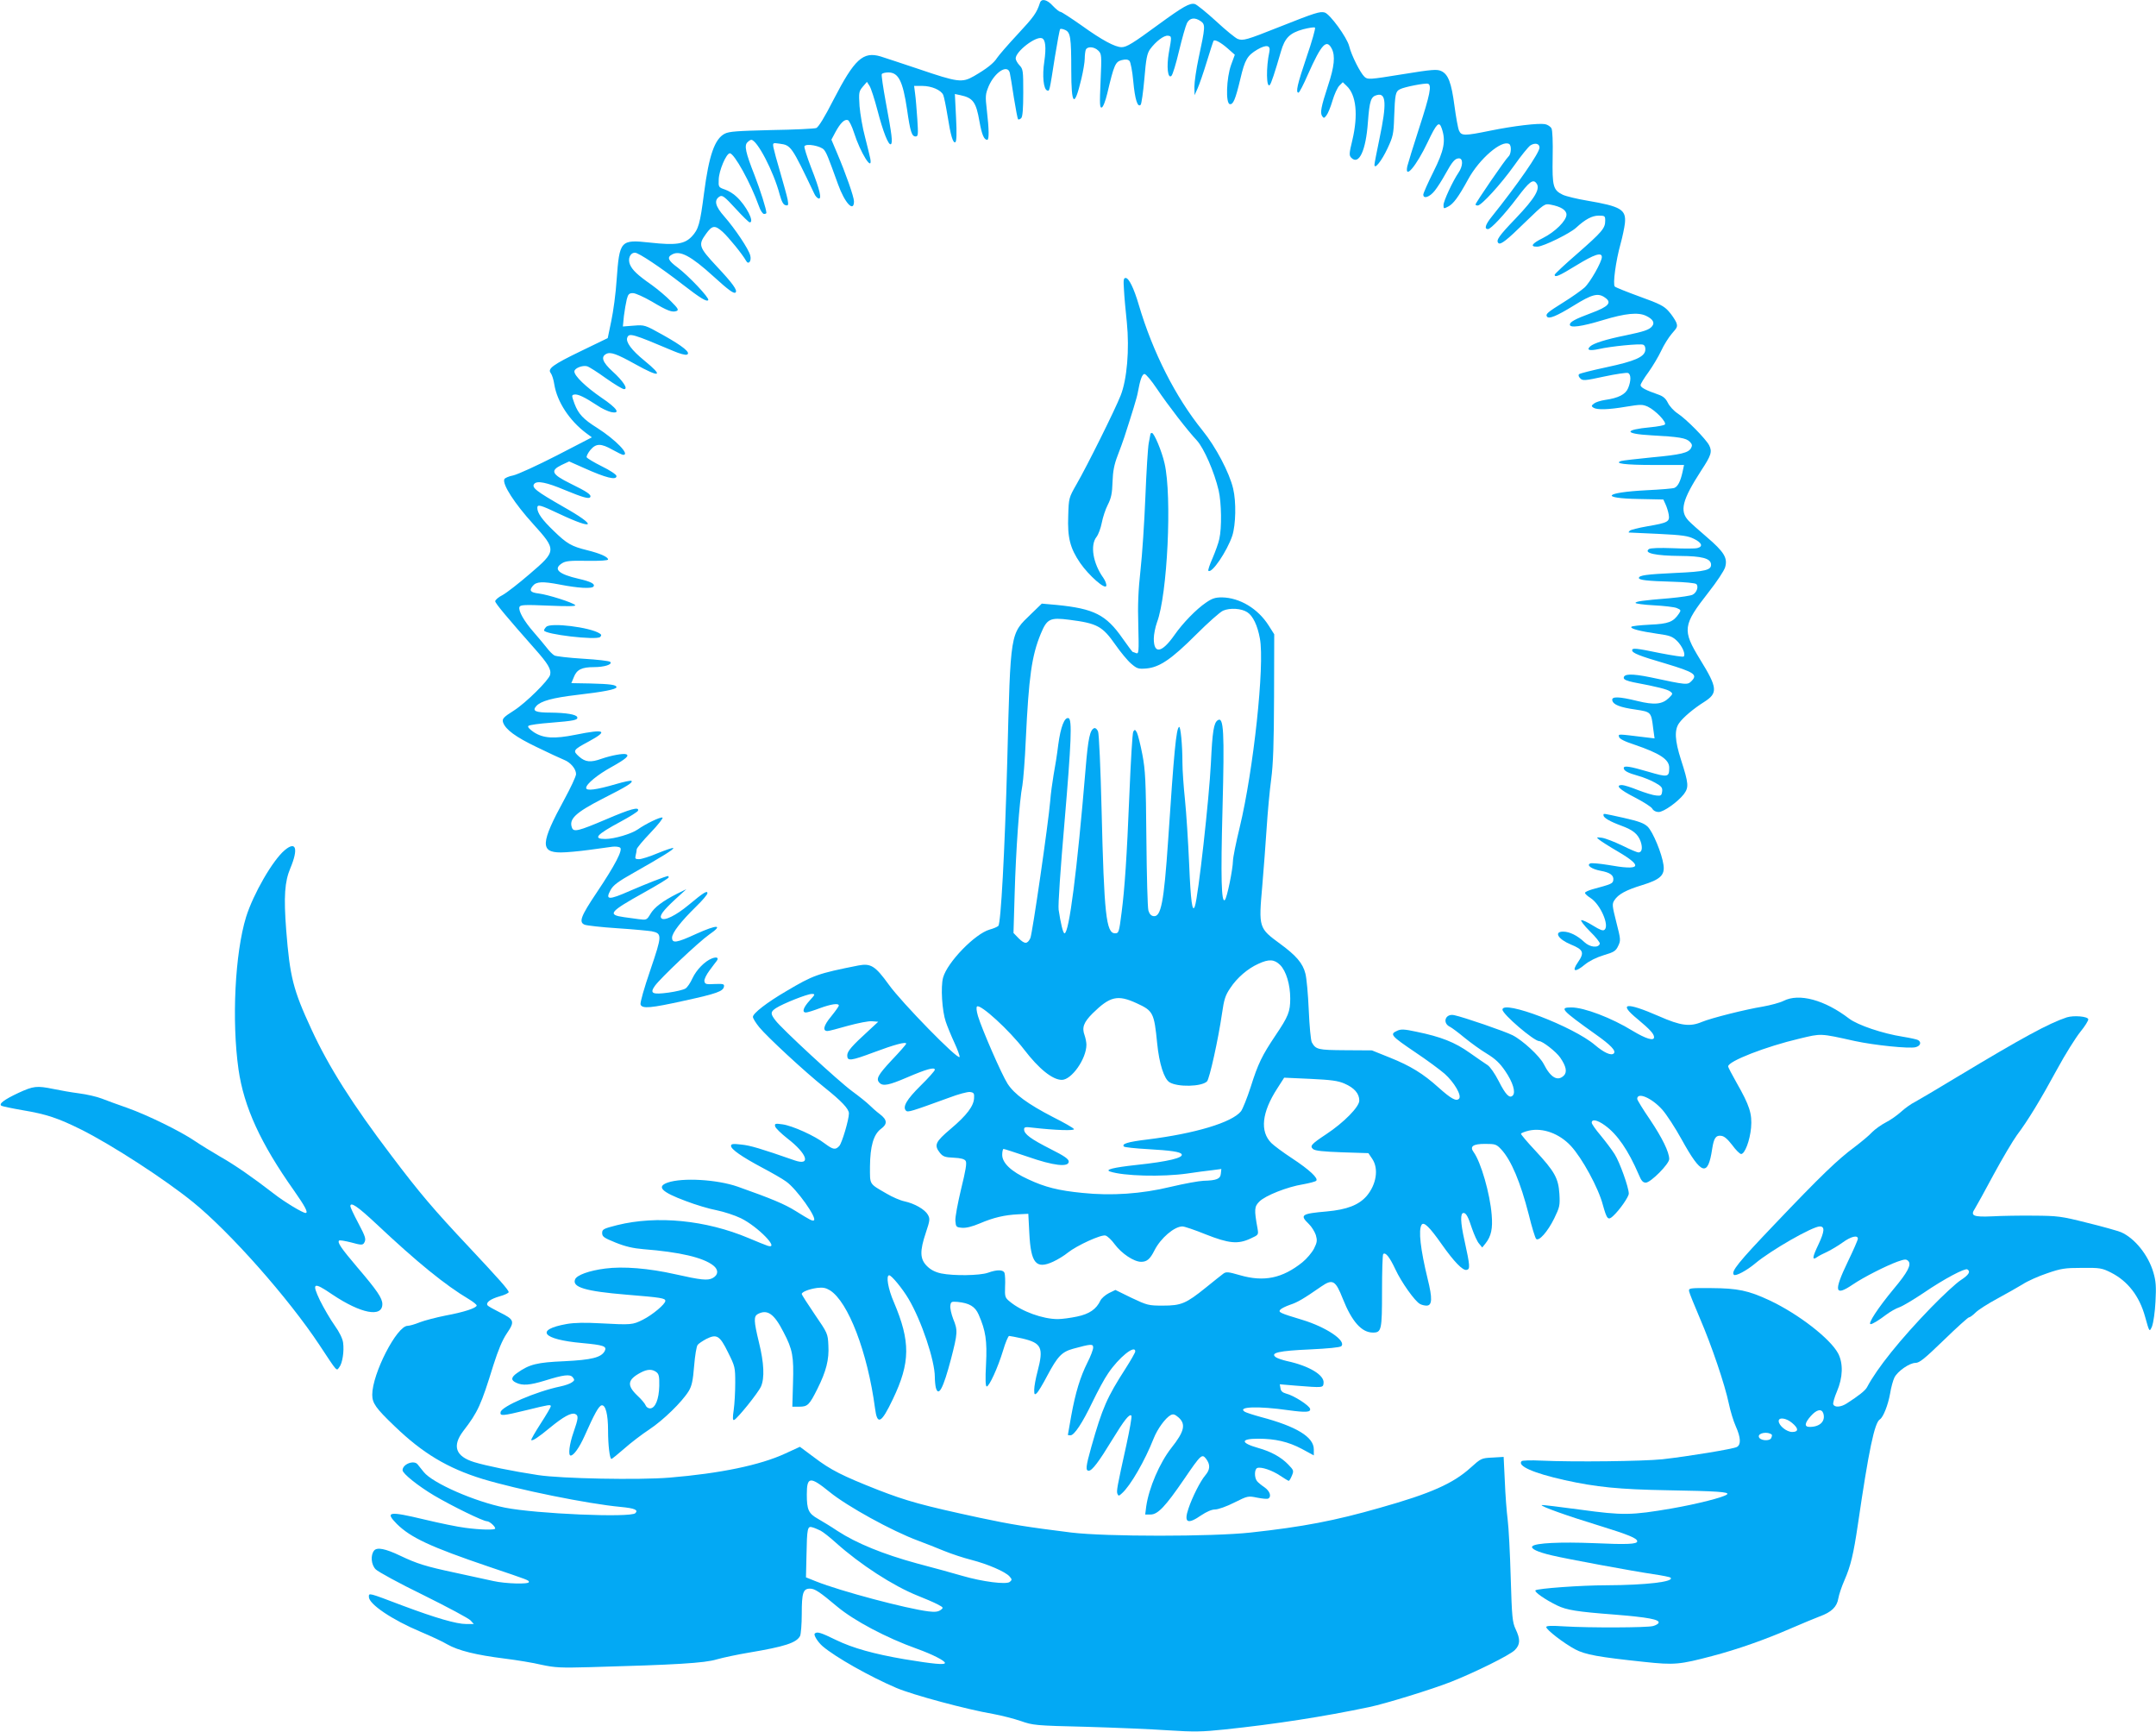
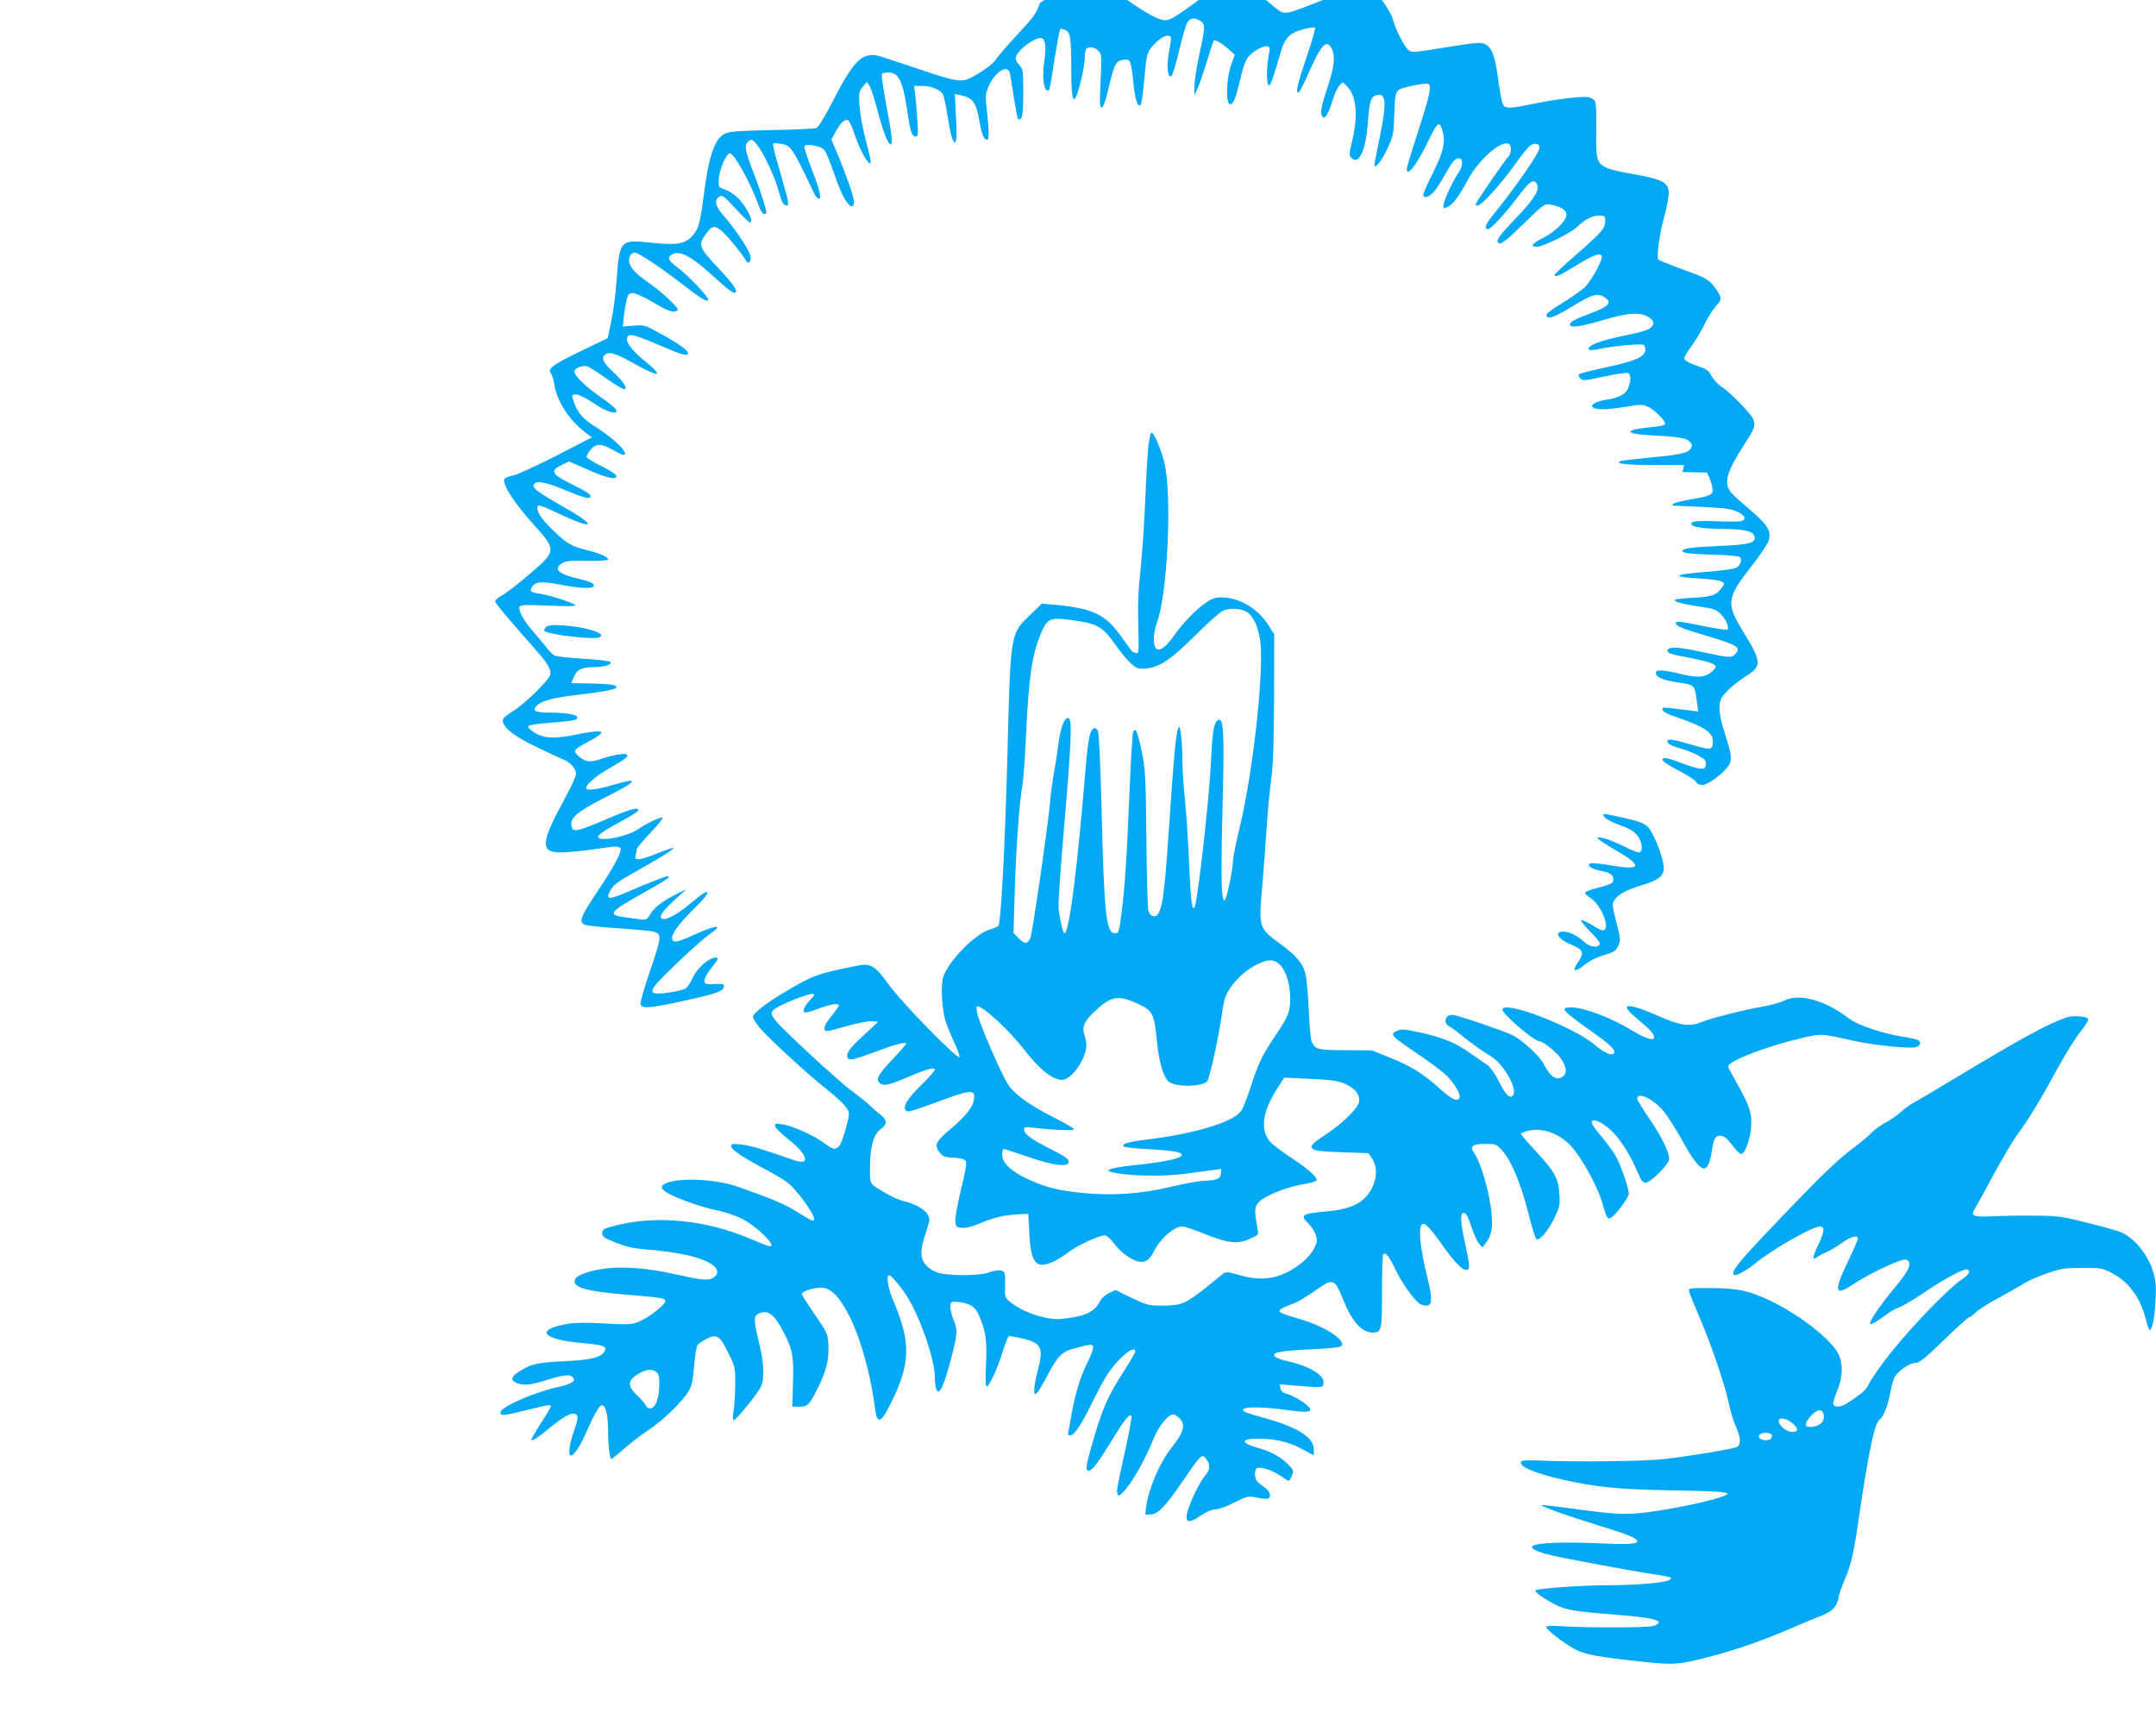
<svg xmlns="http://www.w3.org/2000/svg" version="1.0" width="1280pt" height="1028pt" viewBox="0 0 1280 1028" preserveAspectRatio="xMidYMid meet">
  <g transform="translate(0,1028) scale(0.1,-0.1)" fill="#03a9f4" stroke="none">
-     <path d="M6174 10263 c-19 -59 -36 -83 -131 -185 -58 -62 -113 -126 -123 -141 -20 -32 -62 -65 -138 -109 -70 -40 -95 -37 -327 42 -99 33 -201 67 -227 75 -104 31 -155 -16 -279 -256 -54 -106 -90 -164 -103 -169 -12 -4 -131 -10 -266 -12 -202 -5 -252 -8 -278 -22 -59 -31 -93 -128 -122 -351 -24 -186 -33 -216 -73 -259 -43 -45 -94 -53 -248 -36 -176 19 -181 13 -198 -220 -5 -80 -20 -190 -32 -246 l-21 -101 -157 -76 c-170 -82 -202 -106 -181 -132 7 -9 17 -39 21 -68 17 -102 89 -213 189 -288 l34 -25 -209 -108 c-115 -59 -231 -112 -258 -118 -27 -5 -51 -16 -53 -23 -12 -31 62 -145 171 -265 140 -155 140 -160 -19 -296 -65 -56 -138 -113 -162 -126 -24 -12 -44 -29 -44 -37 0 -12 73 -99 234 -281 79 -89 100 -123 92 -156 -9 -33 -145 -167 -214 -211 -65 -41 -72 -50 -65 -72 15 -42 75 -86 198 -145 72 -35 145 -69 163 -76 39 -15 72 -54 72 -85 0 -13 -32 -81 -70 -151 -141 -258 -144 -314 -20 -314 33 0 108 7 167 15 59 8 122 17 139 19 17 2 37 0 45 -5 19 -12 -29 -104 -139 -268 -94 -140 -107 -175 -71 -190 13 -5 101 -15 194 -21 94 -6 185 -15 204 -18 63 -13 62 -24 -8 -230 -37 -108 -62 -195 -58 -205 10 -26 61 -21 260 23 193 42 230 56 235 83 3 16 -3 18 -55 16 -51 -3 -58 -1 -61 17 -2 11 12 39 30 63 18 24 37 50 43 57 14 19 1 26 -28 15 -42 -16 -92 -67 -116 -118 -12 -27 -31 -55 -42 -61 -11 -7 -56 -18 -100 -24 -96 -13 -113 -5 -81 40 34 47 258 259 323 305 86 59 49 61 -79 3 -115 -53 -142 -57 -142 -22 0 29 52 96 144 186 36 35 66 70 66 78 0 18 -22 5 -112 -70 -76 -63 -144 -96 -161 -79 -14 14 8 44 80 111 l68 62 -55 -27 c-85 -43 -136 -81 -159 -121 -21 -35 -23 -36 -69 -30 -26 4 -65 9 -88 12 -100 14 -85 32 116 144 83 46 150 87 150 92 0 4 -2 8 -3 8 -13 0 -130 -46 -227 -88 -127 -56 -148 -55 -115 5 16 29 44 50 140 104 166 94 239 139 232 145 -3 3 -44 -11 -91 -30 -47 -20 -98 -36 -112 -36 -22 0 -25 3 -20 23 3 12 6 28 6 35 0 8 37 52 82 99 46 48 77 88 71 90 -13 5 -101 -38 -146 -70 -39 -27 -140 -57 -193 -57 -76 0 -54 25 91 103 54 29 100 58 103 65 8 25 -44 11 -193 -53 -160 -68 -189 -75 -199 -49 -20 52 20 90 182 173 146 74 181 96 171 106 -4 3 -44 -5 -91 -19 -120 -35 -178 -42 -178 -23 0 23 68 79 152 125 84 47 107 67 85 75 -17 6 -88 -7 -146 -27 -64 -23 -96 -20 -133 13 -39 35 -37 39 58 90 118 64 96 75 -77 40 -129 -26 -193 -22 -250 15 -26 18 -38 31 -32 37 6 6 66 14 133 19 137 11 163 16 157 33 -5 16 -65 26 -157 27 -92 0 -112 10 -86 39 27 30 97 49 241 66 156 18 235 33 235 46 0 14 -36 19 -156 22 l-112 2 15 36 c17 44 47 59 118 59 63 0 113 16 98 31 -6 6 -78 14 -162 19 -83 5 -159 14 -169 19 -11 6 -31 26 -46 46 -15 19 -50 61 -77 92 -58 66 -93 128 -85 150 5 13 30 14 174 8 116 -5 164 -4 157 3 -15 16 -161 62 -216 69 -50 6 -59 17 -36 45 21 26 57 28 161 8 107 -21 191 -26 200 -11 10 15 -17 29 -87 45 -122 28 -154 58 -101 92 21 14 48 17 150 15 78 -1 124 2 124 8 0 15 -47 36 -124 55 -93 23 -120 38 -199 115 -68 65 -97 106 -97 136 0 23 16 19 130 -35 214 -101 230 -74 24 42 -160 92 -190 114 -172 136 17 20 73 9 182 -37 107 -44 143 -54 150 -42 9 14 -18 32 -118 81 -111 55 -121 76 -52 110 l45 21 88 -39 c131 -59 193 -74 193 -48 0 9 -38 34 -87 58 -48 24 -88 48 -90 54 -2 6 8 26 22 43 34 40 63 40 132 1 29 -16 57 -30 63 -30 42 0 -44 89 -153 159 -85 53 -113 84 -136 144 -18 50 -18 52 -1 55 21 4 62 -16 135 -64 27 -19 65 -36 83 -40 59 -12 37 22 -58 86 -93 64 -160 129 -160 155 0 19 47 38 75 31 12 -3 62 -35 112 -71 51 -36 99 -65 108 -65 26 0 -5 48 -69 106 -59 54 -70 86 -37 103 25 14 63 0 171 -60 151 -84 173 -75 55 21 -76 62 -111 110 -101 136 11 29 31 23 275 -80 35 -15 70 -25 79 -21 26 10 -23 50 -141 116 -109 61 -110 61 -175 56 l-64 -5 6 62 c4 33 12 78 17 99 8 31 14 37 37 37 15 0 65 -23 112 -50 92 -55 121 -66 147 -56 14 6 8 16 -33 57 -27 28 -78 71 -114 97 -86 60 -116 89 -130 122 -14 34 1 70 30 70 21 0 152 -87 282 -188 106 -82 145 -106 153 -93 7 13 -116 143 -182 193 -57 42 -65 61 -32 78 46 25 111 -9 244 -130 90 -82 123 -106 132 -96 13 12 -17 54 -112 155 -106 114 -111 127 -64 192 37 52 53 54 99 13 36 -33 117 -132 140 -173 14 -25 33 0 24 33 -9 37 -90 158 -153 230 -55 62 -64 98 -28 120 15 9 29 -1 93 -71 42 -46 80 -83 85 -83 30 0 -20 99 -79 153 -16 16 -47 35 -68 42 -38 13 -39 15 -37 59 1 53 45 156 66 156 26 0 123 -175 172 -312 9 -27 23 -48 31 -48 8 0 14 3 14 6 0 22 -36 135 -70 223 -54 137 -62 177 -43 196 8 8 18 15 23 15 35 0 133 -188 169 -325 12 -43 22 -61 35 -63 16 -4 18 0 12 34 -4 21 -24 92 -43 158 -20 67 -38 134 -41 150 -5 29 -4 29 37 23 67 -9 70 -13 205 -296 6 -14 17 -26 25 -29 22 -7 9 50 -43 182 -25 65 -43 122 -40 128 11 18 96 2 116 -21 16 -21 23 -38 83 -204 40 -112 95 -171 95 -102 0 26 -49 166 -101 288 l-33 78 24 45 c30 55 54 78 74 71 7 -3 24 -36 36 -74 38 -120 112 -238 97 -155 -3 15 -17 72 -31 127 -15 55 -29 138 -33 185 -5 81 -4 87 19 115 l25 29 16 -25 c8 -13 29 -77 46 -142 34 -131 66 -211 80 -203 12 8 6 56 -30 249 -16 87 -27 162 -24 167 4 6 21 10 39 10 60 0 86 -51 111 -219 19 -133 28 -161 51 -161 15 0 16 11 10 103 -4 56 -9 123 -13 150 l-6 47 48 0 c56 0 113 -25 125 -54 5 -12 16 -66 25 -121 19 -121 33 -167 47 -159 7 5 9 52 4 146 l-7 140 33 -7 c75 -16 93 -41 113 -156 14 -78 27 -109 46 -109 12 0 11 62 -2 174 -10 87 -9 96 11 145 37 84 112 131 125 79 3 -13 14 -78 24 -146 11 -68 22 -126 25 -130 4 -3 12 0 19 7 8 8 12 54 12 151 0 130 -1 140 -22 162 -13 14 -23 32 -23 41 0 42 120 134 156 120 21 -8 26 -54 14 -138 -13 -84 -5 -165 17 -172 14 -5 13 -11 46 200 14 87 28 161 31 164 3 4 17 1 30 -5 31 -14 36 -44 36 -238 0 -212 18 -228 60 -52 11 46 20 100 20 120 0 20 3 43 6 52 9 22 50 20 75 -5 19 -19 20 -27 13 -181 -6 -136 -5 -160 7 -156 8 2 22 38 33 84 40 170 48 187 85 197 24 6 37 5 47 -5 6 -7 17 -61 22 -119 10 -110 26 -159 44 -141 5 5 15 75 22 154 10 121 16 150 34 176 34 46 82 83 106 80 23 -3 23 -3 5 -103 -14 -81 -6 -153 15 -136 8 6 28 73 46 149 18 75 39 149 47 165 16 31 46 36 82 11 28 -20 27 -33 -13 -219 -14 -66 -25 -142 -25 -170 l1 -50 18 40 c10 22 35 94 55 160 20 65 38 121 40 123 8 9 43 -10 83 -45 l43 -38 -22 -60 c-28 -78 -33 -228 -8 -233 20 -4 33 25 63 150 27 115 41 138 101 174 54 31 80 26 71 -14 -20 -92 -18 -219 3 -196 8 9 29 71 66 199 23 80 52 109 131 131 35 9 67 14 71 10 4 -4 -18 -82 -50 -175 -55 -162 -66 -211 -48 -211 5 0 30 48 56 108 81 182 111 213 142 152 21 -42 15 -105 -22 -216 -42 -129 -49 -164 -35 -184 9 -13 12 -12 25 5 9 11 25 50 36 88 11 37 29 77 41 89 l20 20 23 -22 c57 -53 69 -172 34 -321 -20 -82 -20 -92 -6 -106 45 -45 86 43 98 210 10 132 18 154 55 163 54 14 57 -53 14 -258 -16 -77 -30 -148 -30 -156 0 -31 43 23 78 98 32 69 36 84 39 185 5 136 8 152 34 165 25 14 150 38 167 33 23 -8 12 -64 -52 -261 -35 -108 -67 -212 -71 -229 -17 -83 54 2 121 143 53 112 68 127 83 83 26 -74 15 -131 -49 -259 -33 -66 -60 -127 -60 -135 0 -28 38 -15 68 23 16 20 44 64 62 97 42 76 58 95 82 95 25 0 24 -46 -3 -85 -34 -50 -89 -168 -89 -192 0 -23 1 -23 28 -9 31 16 61 57 118 161 66 122 200 237 244 210 15 -9 12 -61 -5 -75 -16 -13 -195 -274 -195 -284 0 -3 6 -6 13 -6 22 0 138 127 217 238 40 57 83 110 96 119 27 17 54 11 54 -13 0 -31 -131 -220 -285 -412 -37 -46 -44 -72 -21 -72 17 0 97 85 174 187 70 93 93 111 112 87 28 -32 -5 -88 -120 -209 -102 -106 -120 -132 -104 -148 13 -12 50 17 161 126 112 108 113 109 150 102 59 -11 93 -32 93 -59 0 -36 -68 -103 -140 -139 -67 -33 -79 -53 -31 -51 36 2 191 78 228 112 54 50 95 72 134 72 37 0 39 -2 39 -30 0 -45 -18 -66 -165 -195 -74 -64 -135 -121 -135 -126 0 -18 25 -8 129 56 106 65 151 80 151 49 0 -28 -69 -150 -103 -181 -18 -16 -74 -56 -124 -87 -96 -60 -108 -70 -99 -85 11 -17 58 3 159 65 108 67 144 77 185 48 44 -30 23 -54 -83 -93 -94 -35 -125 -52 -125 -68 0 -21 68 -12 197 27 132 40 209 48 256 25 40 -19 53 -41 35 -62 -17 -21 -48 -31 -158 -54 -115 -23 -190 -47 -209 -65 -24 -22 -5 -28 51 -16 74 17 244 33 263 26 10 -4 15 -16 13 -33 -5 -40 -62 -65 -231 -101 -84 -18 -156 -36 -162 -41 -6 -6 -3 -15 7 -25 14 -15 27 -14 142 11 70 15 133 24 141 21 19 -7 19 -47 1 -90 -15 -37 -58 -59 -137 -70 -26 -4 -55 -13 -65 -21 -17 -13 -17 -16 -4 -25 22 -14 89 -12 195 6 86 14 96 14 128 0 46 -22 114 -93 101 -106 -5 -5 -43 -12 -84 -16 -161 -15 -160 -39 3 -48 168 -9 207 -16 229 -38 14 -14 16 -23 8 -37 -15 -29 -60 -40 -234 -56 -89 -9 -169 -18 -180 -21 -48 -15 21 -24 190 -24 l182 0 -9 -42 c-12 -54 -27 -85 -48 -94 -9 -4 -83 -10 -166 -14 -251 -13 -281 -48 -45 -52 l145 -3 13 -28 c7 -15 16 -43 19 -61 7 -43 -4 -49 -127 -70 -52 -9 -99 -21 -104 -26 -6 -6 -8 -10 -6 -11 3 0 82 -4 175 -8 145 -7 177 -12 213 -30 46 -23 54 -45 20 -54 -12 -4 -78 -4 -147 -1 -78 3 -132 1 -141 -5 -34 -24 39 -40 185 -41 127 -1 178 -14 183 -47 5 -37 -31 -46 -213 -54 -170 -8 -215 -14 -215 -30 0 -12 50 -18 198 -22 75 -2 137 -8 143 -14 15 -15 2 -51 -22 -63 -10 -6 -72 -15 -137 -21 -160 -13 -202 -19 -202 -28 0 -4 48 -11 108 -14 59 -3 120 -10 136 -16 26 -11 27 -13 14 -33 -34 -50 -61 -61 -173 -66 -58 -3 -108 -8 -110 -13 -7 -11 52 -26 155 -41 74 -10 89 -16 117 -43 31 -31 52 -80 39 -92 -3 -4 -66 6 -139 20 -145 30 -167 32 -167 17 0 -16 41 -33 199 -79 169 -51 191 -65 154 -103 -25 -25 -26 -25 -246 22 -109 22 -157 21 -157 -4 0 -10 20 -18 58 -26 144 -27 201 -42 217 -54 18 -13 17 -15 -7 -39 -39 -38 -86 -43 -187 -18 -110 27 -154 28 -149 4 5 -26 46 -42 139 -55 92 -14 92 -14 104 -113 l8 -58 -59 7 c-164 20 -156 20 -152 2 2 -11 32 -27 91 -46 152 -52 207 -88 207 -137 0 -57 -8 -58 -124 -24 -109 32 -146 38 -146 22 0 -16 24 -29 85 -46 33 -9 79 -28 103 -42 36 -20 43 -29 40 -51 -3 -24 -7 -27 -35 -24 -18 1 -66 16 -108 32 -42 17 -84 30 -95 30 -43 0 -15 -27 75 -73 52 -27 100 -57 105 -68 6 -11 21 -19 37 -19 30 0 113 59 150 106 30 41 29 61 -17 204 -37 115 -40 178 -11 218 23 33 87 87 148 125 83 53 81 83 -24 253 -107 175 -103 202 51 399 48 61 92 127 98 148 16 55 -6 91 -110 180 -47 40 -95 83 -107 96 -55 58 -38 123 75 298 60 91 66 112 47 150 -20 38 -135 155 -187 189 -23 15 -49 44 -58 63 -13 26 -28 39 -57 49 -75 26 -105 42 -105 56 0 7 21 42 47 77 25 35 59 92 75 126 16 35 45 81 64 103 33 37 35 42 25 68 -7 15 -26 44 -44 64 -27 31 -54 45 -171 87 -77 28 -144 55 -149 60 -13 13 6 153 34 253 11 40 23 96 26 123 8 81 -24 100 -224 134 -60 10 -126 26 -145 35 -57 28 -63 49 -60 222 2 92 -1 161 -7 172 -6 11 -23 22 -38 25 -39 7 -185 -10 -327 -39 -152 -31 -170 -31 -184 1 -6 13 -18 80 -27 147 -18 137 -37 187 -78 206 -25 12 -54 10 -232 -19 -197 -32 -205 -32 -224 -15 -25 23 -78 128 -91 182 -13 52 -115 192 -146 200 -28 7 -55 -1 -269 -86 -196 -78 -215 -83 -247 -71 -13 5 -71 52 -128 105 -58 53 -115 99 -126 102 -30 8 -70 -15 -214 -120 -154 -113 -191 -136 -221 -136 -39 0 -117 42 -238 129 -63 44 -119 81 -126 81 -6 0 -26 16 -44 35 -34 38 -68 46 -77 18z" />
-     <path d="M6673 8558 c2 -40 10 -127 17 -192 16 -160 1 -339 -37 -434 -33 -84 -200 -420 -262 -527 -45 -79 -46 -81 -49 -186 -5 -131 11 -193 71 -281 52 -75 150 -161 155 -135 2 9 -6 30 -17 46 -62 86 -80 195 -41 244 11 14 25 52 31 83 6 32 22 81 36 108 20 39 26 68 28 135 2 64 10 104 30 156 15 39 33 88 40 110 46 142 75 235 80 265 14 77 26 110 40 110 8 0 41 -39 73 -87 66 -98 180 -246 239 -309 41 -46 102 -184 128 -295 17 -73 19 -223 4 -288 -5 -25 -24 -76 -40 -114 -17 -38 -28 -71 -25 -75 20 -19 111 116 142 208 21 66 24 201 5 280 -22 94 -103 248 -182 345 -160 198 -295 464 -378 745 -29 99 -59 160 -78 160 -13 0 -14 -12 -10 -72z" />
+     <path d="M6174 10263 c-19 -59 -36 -83 -131 -185 -58 -62 -113 -126 -123 -141 -20 -32 -62 -65 -138 -109 -70 -40 -95 -37 -327 42 -99 33 -201 67 -227 75 -104 31 -155 -16 -279 -256 -54 -106 -90 -164 -103 -169 -12 -4 -131 -10 -266 -12 -202 -5 -252 -8 -278 -22 -59 -31 -93 -128 -122 -351 -24 -186 -33 -216 -73 -259 -43 -45 -94 -53 -248 -36 -176 19 -181 13 -198 -220 -5 -80 -20 -190 -32 -246 l-21 -101 -157 -76 c-170 -82 -202 -106 -181 -132 7 -9 17 -39 21 -68 17 -102 89 -213 189 -288 l34 -25 -209 -108 c-115 -59 -231 -112 -258 -118 -27 -5 -51 -16 -53 -23 -12 -31 62 -145 171 -265 140 -155 140 -160 -19 -296 -65 -56 -138 -113 -162 -126 -24 -12 -44 -29 -44 -37 0 -12 73 -99 234 -281 79 -89 100 -123 92 -156 -9 -33 -145 -167 -214 -211 -65 -41 -72 -50 -65 -72 15 -42 75 -86 198 -145 72 -35 145 -69 163 -76 39 -15 72 -54 72 -85 0 -13 -32 -81 -70 -151 -141 -258 -144 -314 -20 -314 33 0 108 7 167 15 59 8 122 17 139 19 17 2 37 0 45 -5 19 -12 -29 -104 -139 -268 -94 -140 -107 -175 -71 -190 13 -5 101 -15 194 -21 94 -6 185 -15 204 -18 63 -13 62 -24 -8 -230 -37 -108 -62 -195 -58 -205 10 -26 61 -21 260 23 193 42 230 56 235 83 3 16 -3 18 -55 16 -51 -3 -58 -1 -61 17 -2 11 12 39 30 63 18 24 37 50 43 57 14 19 1 26 -28 15 -42 -16 -92 -67 -116 -118 -12 -27 -31 -55 -42 -61 -11 -7 -56 -18 -100 -24 -96 -13 -113 -5 -81 40 34 47 258 259 323 305 86 59 49 61 -79 3 -115 -53 -142 -57 -142 -22 0 29 52 96 144 186 36 35 66 70 66 78 0 18 -22 5 -112 -70 -76 -63 -144 -96 -161 -79 -14 14 8 44 80 111 l68 62 -55 -27 c-85 -43 -136 -81 -159 -121 -21 -35 -23 -36 -69 -30 -26 4 -65 9 -88 12 -100 14 -85 32 116 144 83 46 150 87 150 92 0 4 -2 8 -3 8 -13 0 -130 -46 -227 -88 -127 -56 -148 -55 -115 5 16 29 44 50 140 104 166 94 239 139 232 145 -3 3 -44 -11 -91 -30 -47 -20 -98 -36 -112 -36 -22 0 -25 3 -20 23 3 12 6 28 6 35 0 8 37 52 82 99 46 48 77 88 71 90 -13 5 -101 -38 -146 -70 -39 -27 -140 -57 -193 -57 -76 0 -54 25 91 103 54 29 100 58 103 65 8 25 -44 11 -193 -53 -160 -68 -189 -75 -199 -49 -20 52 20 90 182 173 146 74 181 96 171 106 -4 3 -44 -5 -91 -19 -120 -35 -178 -42 -178 -23 0 23 68 79 152 125 84 47 107 67 85 75 -17 6 -88 -7 -146 -27 -64 -23 -96 -20 -133 13 -39 35 -37 39 58 90 118 64 96 75 -77 40 -129 -26 -193 -22 -250 15 -26 18 -38 31 -32 37 6 6 66 14 133 19 137 11 163 16 157 33 -5 16 -65 26 -157 27 -92 0 -112 10 -86 39 27 30 97 49 241 66 156 18 235 33 235 46 0 14 -36 19 -156 22 l-112 2 15 36 c17 44 47 59 118 59 63 0 113 16 98 31 -6 6 -78 14 -162 19 -83 5 -159 14 -169 19 -11 6 -31 26 -46 46 -15 19 -50 61 -77 92 -58 66 -93 128 -85 150 5 13 30 14 174 8 116 -5 164 -4 157 3 -15 16 -161 62 -216 69 -50 6 -59 17 -36 45 21 26 57 28 161 8 107 -21 191 -26 200 -11 10 15 -17 29 -87 45 -122 28 -154 58 -101 92 21 14 48 17 150 15 78 -1 124 2 124 8 0 15 -47 36 -124 55 -93 23 -120 38 -199 115 -68 65 -97 106 -97 136 0 23 16 19 130 -35 214 -101 230 -74 24 42 -160 92 -190 114 -172 136 17 20 73 9 182 -37 107 -44 143 -54 150 -42 9 14 -18 32 -118 81 -111 55 -121 76 -52 110 l45 21 88 -39 c131 -59 193 -74 193 -48 0 9 -38 34 -87 58 -48 24 -88 48 -90 54 -2 6 8 26 22 43 34 40 63 40 132 1 29 -16 57 -30 63 -30 42 0 -44 89 -153 159 -85 53 -113 84 -136 144 -18 50 -18 52 -1 55 21 4 62 -16 135 -64 27 -19 65 -36 83 -40 59 -12 37 22 -58 86 -93 64 -160 129 -160 155 0 19 47 38 75 31 12 -3 62 -35 112 -71 51 -36 99 -65 108 -65 26 0 -5 48 -69 106 -59 54 -70 86 -37 103 25 14 63 0 171 -60 151 -84 173 -75 55 21 -76 62 -111 110 -101 136 11 29 31 23 275 -80 35 -15 70 -25 79 -21 26 10 -23 50 -141 116 -109 61 -110 61 -175 56 l-64 -5 6 62 c4 33 12 78 17 99 8 31 14 37 37 37 15 0 65 -23 112 -50 92 -55 121 -66 147 -56 14 6 8 16 -33 57 -27 28 -78 71 -114 97 -86 60 -116 89 -130 122 -14 34 1 70 30 70 21 0 152 -87 282 -188 106 -82 145 -106 153 -93 7 13 -116 143 -182 193 -57 42 -65 61 -32 78 46 25 111 -9 244 -130 90 -82 123 -106 132 -96 13 12 -17 54 -112 155 -106 114 -111 127 -64 192 37 52 53 54 99 13 36 -33 117 -132 140 -173 14 -25 33 0 24 33 -9 37 -90 158 -153 230 -55 62 -64 98 -28 120 15 9 29 -1 93 -71 42 -46 80 -83 85 -83 30 0 -20 99 -79 153 -16 16 -47 35 -68 42 -38 13 -39 15 -37 59 1 53 45 156 66 156 26 0 123 -175 172 -312 9 -27 23 -48 31 -48 8 0 14 3 14 6 0 22 -36 135 -70 223 -54 137 -62 177 -43 196 8 8 18 15 23 15 35 0 133 -188 169 -325 12 -43 22 -61 35 -63 16 -4 18 0 12 34 -4 21 -24 92 -43 158 -20 67 -38 134 -41 150 -5 29 -4 29 37 23 67 -9 70 -13 205 -296 6 -14 17 -26 25 -29 22 -7 9 50 -43 182 -25 65 -43 122 -40 128 11 18 96 2 116 -21 16 -21 23 -38 83 -204 40 -112 95 -171 95 -102 0 26 -49 166 -101 288 l-33 78 24 45 c30 55 54 78 74 71 7 -3 24 -36 36 -74 38 -120 112 -238 97 -155 -3 15 -17 72 -31 127 -15 55 -29 138 -33 185 -5 81 -4 87 19 115 l25 29 16 -25 c8 -13 29 -77 46 -142 34 -131 66 -211 80 -203 12 8 6 56 -30 249 -16 87 -27 162 -24 167 4 6 21 10 39 10 60 0 86 -51 111 -219 19 -133 28 -161 51 -161 15 0 16 11 10 103 -4 56 -9 123 -13 150 l-6 47 48 0 c56 0 113 -25 125 -54 5 -12 16 -66 25 -121 19 -121 33 -167 47 -159 7 5 9 52 4 146 l-7 140 33 -7 c75 -16 93 -41 113 -156 14 -78 27 -109 46 -109 12 0 11 62 -2 174 -10 87 -9 96 11 145 37 84 112 131 125 79 3 -13 14 -78 24 -146 11 -68 22 -126 25 -130 4 -3 12 0 19 7 8 8 12 54 12 151 0 130 -1 140 -22 162 -13 14 -23 32 -23 41 0 42 120 134 156 120 21 -8 26 -54 14 -138 -13 -84 -5 -165 17 -172 14 -5 13 -11 46 200 14 87 28 161 31 164 3 4 17 1 30 -5 31 -14 36 -44 36 -238 0 -212 18 -228 60 -52 11 46 20 100 20 120 0 20 3 43 6 52 9 22 50 20 75 -5 19 -19 20 -27 13 -181 -6 -136 -5 -160 7 -156 8 2 22 38 33 84 40 170 48 187 85 197 24 6 37 5 47 -5 6 -7 17 -61 22 -119 10 -110 26 -159 44 -141 5 5 15 75 22 154 10 121 16 150 34 176 34 46 82 83 106 80 23 -3 23 -3 5 -103 -14 -81 -6 -153 15 -136 8 6 28 73 46 149 18 75 39 149 47 165 16 31 46 36 82 11 28 -20 27 -33 -13 -219 -14 -66 -25 -142 -25 -170 l1 -50 18 40 c10 22 35 94 55 160 20 65 38 121 40 123 8 9 43 -10 83 -45 l43 -38 -22 -60 c-28 -78 -33 -228 -8 -233 20 -4 33 25 63 150 27 115 41 138 101 174 54 31 80 26 71 -14 -20 -92 -18 -219 3 -196 8 9 29 71 66 199 23 80 52 109 131 131 35 9 67 14 71 10 4 -4 -18 -82 -50 -175 -55 -162 -66 -211 -48 -211 5 0 30 48 56 108 81 182 111 213 142 152 21 -42 15 -105 -22 -216 -42 -129 -49 -164 -35 -184 9 -13 12 -12 25 5 9 11 25 50 36 88 11 37 29 77 41 89 l20 20 23 -22 c57 -53 69 -172 34 -321 -20 -82 -20 -92 -6 -106 45 -45 86 43 98 210 10 132 18 154 55 163 54 14 57 -53 14 -258 -16 -77 -30 -148 -30 -156 0 -31 43 23 78 98 32 69 36 84 39 185 5 136 8 152 34 165 25 14 150 38 167 33 23 -8 12 -64 -52 -261 -35 -108 -67 -212 -71 -229 -17 -83 54 2 121 143 53 112 68 127 83 83 26 -74 15 -131 -49 -259 -33 -66 -60 -127 -60 -135 0 -28 38 -15 68 23 16 20 44 64 62 97 42 76 58 95 82 95 25 0 24 -46 -3 -85 -34 -50 -89 -168 -89 -192 0 -23 1 -23 28 -9 31 16 61 57 118 161 66 122 200 237 244 210 15 -9 12 -61 -5 -75 -16 -13 -195 -274 -195 -284 0 -3 6 -6 13 -6 22 0 138 127 217 238 40 57 83 110 96 119 27 17 54 11 54 -13 0 -31 -131 -220 -285 -412 -37 -46 -44 -72 -21 -72 17 0 97 85 174 187 70 93 93 111 112 87 28 -32 -5 -88 -120 -209 -102 -106 -120 -132 -104 -148 13 -12 50 17 161 126 112 108 113 109 150 102 59 -11 93 -32 93 -59 0 -36 -68 -103 -140 -139 -67 -33 -79 -53 -31 -51 36 2 191 78 228 112 54 50 95 72 134 72 37 0 39 -2 39 -30 0 -45 -18 -66 -165 -195 -74 -64 -135 -121 -135 -126 0 -18 25 -8 129 56 106 65 151 80 151 49 0 -28 -69 -150 -103 -181 -18 -16 -74 -56 -124 -87 -96 -60 -108 -70 -99 -85 11 -17 58 3 159 65 108 67 144 77 185 48 44 -30 23 -54 -83 -93 -94 -35 -125 -52 -125 -68 0 -21 68 -12 197 27 132 40 209 48 256 25 40 -19 53 -41 35 -62 -17 -21 -48 -31 -158 -54 -115 -23 -190 -47 -209 -65 -24 -22 -5 -28 51 -16 74 17 244 33 263 26 10 -4 15 -16 13 -33 -5 -40 -62 -65 -231 -101 -84 -18 -156 -36 -162 -41 -6 -6 -3 -15 7 -25 14 -15 27 -14 142 11 70 15 133 24 141 21 19 -7 19 -47 1 -90 -15 -37 -58 -59 -137 -70 -26 -4 -55 -13 -65 -21 -17 -13 -17 -16 -4 -25 22 -14 89 -12 195 6 86 14 96 14 128 0 46 -22 114 -93 101 -106 -5 -5 -43 -12 -84 -16 -161 -15 -160 -39 3 -48 168 -9 207 -16 229 -38 14 -14 16 -23 8 -37 -15 -29 -60 -40 -234 -56 -89 -9 -169 -18 -180 -21 -48 -15 21 -24 190 -24 l182 0 -9 -42 l145 -3 13 -28 c7 -15 16 -43 19 -61 7 -43 -4 -49 -127 -70 -52 -9 -99 -21 -104 -26 -6 -6 -8 -10 -6 -11 3 0 82 -4 175 -8 145 -7 177 -12 213 -30 46 -23 54 -45 20 -54 -12 -4 -78 -4 -147 -1 -78 3 -132 1 -141 -5 -34 -24 39 -40 185 -41 127 -1 178 -14 183 -47 5 -37 -31 -46 -213 -54 -170 -8 -215 -14 -215 -30 0 -12 50 -18 198 -22 75 -2 137 -8 143 -14 15 -15 2 -51 -22 -63 -10 -6 -72 -15 -137 -21 -160 -13 -202 -19 -202 -28 0 -4 48 -11 108 -14 59 -3 120 -10 136 -16 26 -11 27 -13 14 -33 -34 -50 -61 -61 -173 -66 -58 -3 -108 -8 -110 -13 -7 -11 52 -26 155 -41 74 -10 89 -16 117 -43 31 -31 52 -80 39 -92 -3 -4 -66 6 -139 20 -145 30 -167 32 -167 17 0 -16 41 -33 199 -79 169 -51 191 -65 154 -103 -25 -25 -26 -25 -246 22 -109 22 -157 21 -157 -4 0 -10 20 -18 58 -26 144 -27 201 -42 217 -54 18 -13 17 -15 -7 -39 -39 -38 -86 -43 -187 -18 -110 27 -154 28 -149 4 5 -26 46 -42 139 -55 92 -14 92 -14 104 -113 l8 -58 -59 7 c-164 20 -156 20 -152 2 2 -11 32 -27 91 -46 152 -52 207 -88 207 -137 0 -57 -8 -58 -124 -24 -109 32 -146 38 -146 22 0 -16 24 -29 85 -46 33 -9 79 -28 103 -42 36 -20 43 -29 40 -51 -3 -24 -7 -27 -35 -24 -18 1 -66 16 -108 32 -42 17 -84 30 -95 30 -43 0 -15 -27 75 -73 52 -27 100 -57 105 -68 6 -11 21 -19 37 -19 30 0 113 59 150 106 30 41 29 61 -17 204 -37 115 -40 178 -11 218 23 33 87 87 148 125 83 53 81 83 -24 253 -107 175 -103 202 51 399 48 61 92 127 98 148 16 55 -6 91 -110 180 -47 40 -95 83 -107 96 -55 58 -38 123 75 298 60 91 66 112 47 150 -20 38 -135 155 -187 189 -23 15 -49 44 -58 63 -13 26 -28 39 -57 49 -75 26 -105 42 -105 56 0 7 21 42 47 77 25 35 59 92 75 126 16 35 45 81 64 103 33 37 35 42 25 68 -7 15 -26 44 -44 64 -27 31 -54 45 -171 87 -77 28 -144 55 -149 60 -13 13 6 153 34 253 11 40 23 96 26 123 8 81 -24 100 -224 134 -60 10 -126 26 -145 35 -57 28 -63 49 -60 222 2 92 -1 161 -7 172 -6 11 -23 22 -38 25 -39 7 -185 -10 -327 -39 -152 -31 -170 -31 -184 1 -6 13 -18 80 -27 147 -18 137 -37 187 -78 206 -25 12 -54 10 -232 -19 -197 -32 -205 -32 -224 -15 -25 23 -78 128 -91 182 -13 52 -115 192 -146 200 -28 7 -55 -1 -269 -86 -196 -78 -215 -83 -247 -71 -13 5 -71 52 -128 105 -58 53 -115 99 -126 102 -30 8 -70 -15 -214 -120 -154 -113 -191 -136 -221 -136 -39 0 -117 42 -238 129 -63 44 -119 81 -126 81 -6 0 -26 16 -44 35 -34 38 -68 46 -77 18z" />
    <path d="M6830 7703 c-1 -5 -5 -28 -10 -53 -5 -25 -14 -169 -20 -320 -6 -151 -19 -347 -29 -435 -13 -119 -17 -204 -13 -329 4 -156 3 -169 -13 -163 -9 4 -18 7 -20 7 -2 0 -29 36 -60 80 -98 141 -170 177 -390 199 l-90 8 -63 -61 c-126 -122 -122 -94 -142 -875 -15 -541 -38 -963 -53 -977 -6 -6 -30 -16 -52 -22 -87 -25 -251 -194 -276 -285 -15 -55 -6 -198 16 -262 9 -27 32 -83 51 -124 19 -41 33 -80 31 -85 -8 -21 -345 324 -420 429 -81 112 -107 128 -181 114 -242 -48 -267 -57 -429 -153 -113 -66 -197 -131 -197 -152 0 -9 17 -36 38 -62 48 -58 270 -264 388 -358 100 -80 144 -126 144 -153 0 -37 -41 -175 -57 -193 -23 -25 -36 -23 -86 14 -59 46 -193 106 -251 114 -43 6 -48 5 -44 -12 2 -10 35 -42 73 -72 117 -90 142 -164 43 -130 -201 70 -264 89 -317 94 -50 6 -61 4 -61 -8 0 -20 65 -65 185 -129 55 -29 120 -66 143 -83 62 -44 185 -217 164 -230 -9 -5 -22 2 -109 56 -64 40 -142 73 -343 144 -123 43 -329 55 -417 24 -67 -24 -35 -56 108 -109 57 -22 140 -47 184 -55 44 -9 108 -30 143 -47 101 -49 235 -187 160 -164 -13 4 -64 25 -114 46 -254 107 -544 135 -779 77 -83 -21 -90 -25 -90 -47 0 -22 11 -29 80 -57 57 -23 104 -34 165 -39 215 -17 354 -49 415 -97 32 -25 30 -57 -5 -75 -29 -15 -69 -11 -220 23 -159 36 -311 48 -417 34 -95 -12 -170 -39 -179 -65 -18 -46 63 -70 305 -90 208 -17 231 -21 231 -37 0 -19 -76 -83 -134 -112 -60 -30 -67 -31 -252 -21 -88 5 -153 4 -199 -4 -192 -34 -146 -92 89 -113 130 -12 151 -19 136 -48 -21 -38 -77 -52 -239 -60 -163 -7 -208 -18 -281 -70 -37 -26 -38 -43 -5 -58 38 -18 81 -14 167 12 115 36 152 40 168 21 12 -15 12 -19 -4 -30 -10 -8 -41 -19 -70 -25 -144 -30 -348 -118 -354 -152 -5 -25 12 -23 156 12 134 33 142 34 142 22 0 -5 -27 -51 -60 -102 -33 -51 -58 -95 -56 -98 7 -7 42 16 112 74 78 64 125 90 148 81 22 -9 20 -25 -9 -109 -25 -71 -33 -138 -17 -138 18 0 52 48 82 115 59 133 85 180 102 183 23 4 38 -53 38 -149 0 -88 10 -169 20 -169 4 0 38 28 76 61 38 34 105 85 149 114 83 55 194 163 234 228 18 30 25 61 32 149 5 61 14 117 21 125 6 8 29 23 51 35 62 31 80 21 129 -79 42 -84 43 -89 43 -182 0 -53 -4 -125 -9 -160 -7 -46 -6 -63 2 -60 19 7 144 162 160 199 22 50 18 140 -12 261 -31 128 -32 155 -7 169 57 30 97 2 153 -108 54 -103 61 -143 56 -302 l-4 -140 41 0 c50 0 60 10 108 106 52 104 70 174 65 258 -3 70 -5 73 -81 184 -42 62 -77 116 -77 121 0 12 42 29 91 36 34 4 51 1 76 -14 109 -68 224 -369 268 -701 13 -102 37 -90 106 55 104 217 105 342 6 575 -35 80 -48 160 -28 160 14 0 79 -79 115 -140 77 -130 156 -366 156 -464 0 -22 3 -51 6 -63 16 -58 44 -4 90 170 40 155 41 170 13 238 -11 29 -19 64 -17 78 3 24 6 26 43 23 70 -7 104 -27 125 -75 42 -96 51 -154 44 -295 -5 -91 -3 -132 4 -132 15 0 66 111 97 213 14 48 31 87 36 87 6 0 41 -7 78 -15 115 -27 128 -54 91 -195 -11 -41 -20 -90 -20 -109 0 -29 2 -32 15 -21 8 7 36 53 62 103 62 116 86 142 154 161 107 29 119 30 119 7 0 -12 -15 -52 -34 -89 -43 -86 -71 -178 -96 -315 -11 -61 -20 -112 -20 -114 0 -2 7 -3 15 -3 23 0 71 73 131 198 30 62 71 139 93 170 63 94 161 173 161 130 0 -6 -26 -52 -58 -102 -110 -171 -137 -232 -203 -465 -33 -117 -35 -141 -15 -141 20 0 61 55 140 185 71 116 101 154 113 142 4 -4 -10 -83 -30 -175 -56 -253 -59 -272 -53 -289 6 -14 9 -14 27 3 50 44 136 193 188 325 23 58 70 122 101 139 15 8 25 5 46 -13 46 -40 36 -84 -42 -182 -69 -88 -133 -236 -149 -347 l-6 -48 32 0 c43 0 88 48 197 207 103 151 108 155 133 123 25 -34 24 -63 -5 -97 -30 -35 -78 -131 -100 -197 -29 -85 -6 -97 75 -41 33 22 63 35 83 35 18 0 69 18 114 41 80 40 82 40 136 29 31 -6 60 -9 66 -5 20 12 9 44 -22 66 -18 12 -39 29 -45 37 -17 21 -16 71 1 78 23 9 90 -14 137 -46 24 -16 47 -30 50 -30 4 0 12 14 19 31 12 29 11 32 -23 67 -43 44 -102 76 -177 97 -106 30 -107 55 -1 55 103 0 179 -18 259 -60 l72 -39 0 36 c0 73 -103 136 -315 192 -44 12 -87 26 -95 31 -47 30 78 35 260 9 103 -14 132 -12 128 8 -4 20 -97 80 -143 91 -21 6 -31 15 -33 32 l-4 23 94 -8 c165 -13 163 -13 166 16 5 47 -87 102 -218 130 -26 6 -56 16 -66 23 -35 26 20 38 204 46 105 5 178 12 185 19 32 32 -90 114 -233 157 -133 40 -142 45 -129 60 6 7 32 20 58 29 43 14 78 34 186 109 67 46 84 36 127 -73 54 -136 112 -201 179 -201 51 0 54 15 54 246 0 117 3 216 7 220 14 13 38 -18 72 -90 35 -76 116 -190 146 -206 10 -6 28 -10 39 -10 34 0 36 42 7 158 -43 177 -56 291 -36 322 13 20 47 -13 118 -114 74 -105 126 -159 149 -154 22 4 21 22 -13 177 -24 107 -25 161 -5 161 15 0 28 -23 50 -92 13 -37 31 -78 42 -90 l19 -23 20 25 c33 42 43 87 36 169 -10 126 -64 313 -107 372 -25 34 -4 49 67 49 61 0 68 -2 96 -32 60 -64 115 -196 164 -387 18 -74 38 -139 44 -145 16 -16 68 42 107 121 33 68 35 77 31 147 -6 93 -29 133 -143 256 -47 50 -85 95 -85 100 0 4 22 13 48 19 83 18 180 -18 248 -91 67 -72 164 -250 190 -350 24 -86 31 -94 61 -66 39 36 93 114 93 133 0 36 -54 187 -84 234 -17 27 -55 77 -83 111 -29 34 -53 68 -53 76 0 23 34 16 78 -16 74 -53 139 -148 201 -292 15 -37 25 -48 42 -48 29 0 139 111 139 140 0 41 -41 125 -114 234 -42 61 -76 117 -76 123 0 43 86 6 148 -63 26 -29 78 -109 116 -178 117 -212 156 -224 181 -56 10 65 22 82 53 78 19 -2 38 -19 66 -55 21 -29 45 -53 53 -53 22 0 52 80 59 156 7 83 -9 132 -86 267 -27 48 -50 91 -50 97 0 31 224 118 424 165 130 31 119 32 326 -14 114 -25 326 -47 363 -37 28 7 36 29 15 42 -6 4 -47 13 -90 20 -122 19 -268 69 -319 107 -146 112 -298 153 -390 106 -22 -11 -78 -26 -123 -34 -100 -16 -307 -68 -362 -91 -71 -30 -126 -23 -255 34 -197 86 -245 79 -126 -18 73 -61 97 -87 97 -107 0 -24 -49 -9 -127 38 -125 77 -288 139 -364 139 -73 0 -60 -14 143 -159 91 -64 124 -99 109 -114 -15 -15 -58 4 -112 50 -129 110 -549 270 -549 210 0 -27 187 -187 218 -187 20 0 101 -63 125 -98 35 -51 42 -85 22 -106 -37 -37 -79 -13 -120 68 -24 47 -124 140 -185 171 -45 23 -289 107 -346 119 -53 12 -74 -47 -24 -70 10 -5 49 -34 85 -64 37 -30 96 -73 133 -95 49 -30 76 -55 108 -102 46 -67 64 -127 45 -146 -19 -19 -42 4 -84 87 -22 43 -51 85 -66 94 -14 9 -62 42 -106 73 -87 62 -170 95 -317 125 -69 15 -91 16 -112 6 -47 -21 -40 -29 109 -130 66 -44 143 -101 172 -126 57 -51 103 -130 85 -148 -17 -17 -47 0 -122 67 -91 82 -166 128 -288 177 l-107 43 -157 1 c-164 1 -176 4 -200 47 -6 12 -14 97 -18 191 -4 94 -13 192 -20 217 -15 61 -55 107 -149 176 -128 94 -129 95 -107 344 8 95 20 251 26 344 6 94 18 224 27 290 12 91 16 211 17 490 l1 370 -33 52 c-64 101 -172 165 -277 167 -40 0 -59 -6 -95 -31 -58 -39 -139 -123 -187 -192 -75 -107 -123 -116 -123 -22 0 25 9 69 19 97 62 163 90 749 45 943 -16 72 -62 181 -75 181 -5 0 -9 -3 -9 -7z m575 -1057 c34 -22 61 -79 75 -157 29 -156 -38 -780 -120 -1120 -22 -90 -40 -180 -40 -199 -1 -51 -35 -219 -48 -232 -21 -21 -25 130 -14 542 12 459 7 547 -28 525 -24 -15 -32 -66 -41 -255 -10 -207 -75 -791 -95 -849 -15 -44 -25 30 -34 249 -6 135 -17 307 -25 384 -8 76 -15 175 -15 220 0 105 -11 217 -20 211 -17 -10 -30 -147 -65 -675 -25 -367 -42 -455 -87 -448 -14 2 -24 13 -30 33 -5 17 -10 208 -12 425 -3 348 -6 408 -24 502 -11 58 -26 116 -32 129 -11 20 -13 20 -22 6 -5 -9 -15 -178 -23 -374 -15 -370 -28 -560 -46 -698 -15 -119 -17 -125 -39 -125 -53 0 -65 113 -80 735 -6 242 -15 450 -21 463 -5 13 -15 22 -22 20 -26 -9 -37 -60 -52 -243 -51 -610 -98 -975 -125 -975 -9 0 -23 60 -35 140 -4 26 11 244 35 521 40 470 46 609 24 616 -24 8 -47 -52 -61 -156 -7 -58 -20 -140 -28 -181 -7 -42 -17 -112 -20 -155 -11 -132 -106 -788 -118 -814 -18 -36 -33 -36 -69 -1 l-31 32 7 236 c7 250 28 550 46 641 5 30 15 151 20 270 18 375 35 498 89 629 37 89 54 98 170 83 165 -21 196 -38 273 -148 30 -43 72 -94 93 -112 35 -30 43 -33 91 -29 78 7 149 55 295 201 70 70 142 134 160 142 41 18 109 14 144 -9z m195 -2094 c36 -36 60 -117 60 -199 0 -78 -11 -106 -88 -220 -79 -118 -103 -166 -147 -306 -21 -65 -47 -129 -57 -143 -53 -67 -274 -133 -557 -168 -116 -14 -154 -26 -138 -42 4 -4 66 -11 139 -15 140 -8 195 -16 203 -30 14 -21 -79 -44 -268 -64 -137 -15 -189 -28 -157 -39 80 -27 309 -33 458 -12 53 8 121 17 150 20 l53 7 -3 -28 c-3 -31 -25 -40 -103 -42 -27 -1 -115 -17 -195 -36 -173 -42 -352 -54 -524 -36 -142 14 -222 34 -322 81 -101 46 -154 97 -154 145 0 19 4 35 8 35 5 0 69 -21 143 -46 154 -54 244 -64 244 -29 0 15 -25 33 -109 75 -116 59 -156 88 -156 116 0 14 7 16 53 10 130 -15 250 -19 243 -8 -4 7 -60 39 -124 71 -149 77 -230 136 -270 198 -35 54 -152 323 -176 402 -9 32 -11 53 -5 57 22 13 190 -140 279 -256 88 -115 169 -180 224 -180 58 0 146 125 146 209 0 13 -5 39 -11 56 -17 46 -5 77 48 130 103 101 148 112 261 60 98 -45 104 -56 122 -238 12 -121 41 -211 73 -231 48 -30 191 -27 223 5 15 16 67 251 89 403 12 83 19 107 49 151 40 61 104 116 167 144 62 29 95 27 129 -7z m-2794 -212 c-38 -42 -46 -70 -21 -70 8 0 44 11 81 25 68 25 114 32 114 16 0 -5 -21 -34 -46 -65 -45 -54 -52 -86 -21 -86 8 0 62 14 121 31 59 16 123 29 143 27 l37 -3 -54 -50 c-104 -95 -130 -125 -130 -150 0 -35 20 -33 159 19 120 45 191 64 191 51 0 -4 -38 -48 -85 -97 -84 -90 -96 -113 -73 -136 21 -21 57 -13 162 32 114 49 166 64 166 46 0 -6 -38 -49 -85 -95 -83 -82 -108 -126 -86 -148 11 -11 32 -4 255 77 55 21 111 36 125 34 22 -3 26 -8 24 -36 -2 -47 -43 -102 -139 -183 -91 -77 -100 -96 -64 -142 18 -22 30 -27 82 -29 43 -2 64 -8 71 -19 8 -12 0 -57 -27 -167 -20 -84 -36 -168 -34 -189 3 -36 5 -38 40 -41 24 -2 60 7 105 26 82 35 147 50 228 54 l60 3 6 -115 c9 -179 40 -216 142 -169 28 13 67 37 86 53 54 43 198 109 224 102 12 -3 37 -27 55 -52 41 -55 114 -104 157 -104 34 0 53 16 79 68 37 73 118 142 166 142 12 0 74 -21 138 -47 137 -54 191 -60 266 -25 48 22 48 22 42 59 -21 115 -19 131 11 161 35 35 165 87 259 102 38 7 73 16 78 21 15 14 -39 65 -144 134 -52 34 -107 75 -122 90 -69 69 -57 182 35 324 l41 64 155 -7 c124 -6 164 -11 203 -28 58 -25 88 -59 88 -101 0 -37 -91 -130 -197 -200 -89 -59 -98 -70 -77 -88 12 -10 61 -15 173 -19 l155 -5 23 -34 c39 -58 25 -151 -33 -220 -47 -54 -117 -81 -237 -92 -151 -13 -162 -21 -107 -74 17 -16 35 -46 42 -66 9 -32 8 -43 -11 -81 -12 -23 -43 -60 -69 -81 -119 -95 -228 -118 -372 -76 -69 20 -81 21 -98 8 -10 -8 -57 -44 -103 -82 -118 -95 -146 -107 -255 -107 -85 0 -93 2 -186 46 l-96 47 -39 -19 c-21 -11 -43 -30 -50 -44 -24 -51 -66 -80 -139 -95 -38 -8 -89 -15 -114 -15 -89 0 -214 45 -285 104 -28 23 -30 28 -28 88 2 34 0 71 -3 81 -7 21 -44 22 -99 2 -49 -17 -203 -19 -277 -4 -37 8 -63 22 -85 44 -42 42 -43 89 -6 199 24 72 25 81 12 105 -18 32 -79 67 -139 80 -25 5 -73 26 -105 45 -107 62 -100 51 -100 162 1 120 21 190 65 223 40 29 38 54 -7 88 -20 15 -48 40 -62 54 -14 14 -60 51 -101 81 -82 60 -421 373 -457 422 -30 39 -29 50 4 72 42 27 185 84 212 84 22 0 22 -2 -13 -40z m-910 -2204 c16 -12 19 -26 18 -83 -2 -80 -24 -133 -55 -133 -11 0 -22 8 -26 18 -3 9 -25 36 -49 58 -64 61 -59 95 21 137 38 20 66 21 91 3z" />
    <path d="M3243 6559 c-7 -7 -13 -16 -13 -21 0 -23 312 -60 333 -39 9 9 8 14 -3 21 -57 37 -292 66 -317 39z" />
    <path d="M9520 5440 c0 -14 37 -36 105 -61 71 -26 100 -50 116 -96 12 -37 7 -63 -14 -63 -7 0 -50 18 -96 41 -46 22 -100 43 -120 46 -35 4 -35 4 -16 -12 11 -9 61 -41 111 -70 153 -90 135 -114 -60 -79 -49 8 -96 12 -104 9 -26 -10 7 -34 61 -44 56 -10 79 -27 75 -55 -3 -21 -10 -24 -125 -55 -24 -7 -43 -16 -43 -21 0 -6 16 -20 35 -32 57 -38 111 -162 81 -187 -9 -8 -27 -1 -69 25 -32 20 -62 34 -69 32 -6 -2 17 -32 51 -66 35 -34 61 -67 59 -74 -9 -27 -59 -21 -92 10 -41 39 -88 62 -126 62 -56 0 -30 -45 45 -76 76 -31 83 -48 43 -106 -39 -56 -18 -63 42 -13 26 21 68 42 111 55 61 18 72 25 86 55 16 33 15 39 -11 141 -25 99 -26 108 -11 131 23 35 69 60 164 89 108 33 136 59 127 120 -9 67 -63 197 -94 227 -22 21 -53 32 -141 52 -132 29 -121 28 -121 15z" />
-     <path d="M1691 5234 c-72 -60 -187 -260 -230 -397 -66 -215 -86 -615 -45 -905 32 -223 131 -439 330 -720 66 -94 86 -132 68 -132 -17 0 -128 67 -189 115 -123 95 -229 169 -319 220 -48 28 -115 69 -149 92 -85 58 -281 154 -402 197 -55 19 -123 44 -151 55 -28 11 -88 25 -135 31 -46 6 -115 18 -152 26 -99 20 -118 18 -209 -24 -83 -39 -118 -65 -99 -76 5 -3 61 -15 125 -26 143 -24 211 -47 350 -116 183 -92 493 -293 661 -429 220 -178 567 -570 751 -848 109 -165 101 -156 118 -133 19 23 30 95 23 146 -3 24 -22 63 -50 102 -25 35 -64 102 -87 148 -51 107 -40 113 73 36 170 -114 297 -138 297 -57 0 35 -31 81 -150 220 -95 112 -118 146 -107 157 3 4 36 -2 72 -11 57 -16 68 -16 76 -4 14 23 11 34 -36 123 -25 47 -45 90 -45 96 0 28 42 0 151 -102 249 -234 412 -366 553 -450 25 -15 46 -32 46 -37 0 -15 -76 -40 -185 -60 -55 -11 -124 -29 -153 -40 -29 -12 -61 -21 -72 -21 -64 0 -210 -284 -210 -409 0 -50 21 -80 133 -187 166 -160 314 -249 522 -313 208 -63 625 -148 821 -166 83 -8 105 -18 86 -37 -28 -28 -591 -4 -775 33 -179 36 -428 145 -481 211 -15 18 -31 39 -37 46 -22 27 -89 1 -89 -35 0 -20 93 -94 187 -150 109 -64 291 -153 314 -153 15 0 49 -30 49 -43 0 -10 -88 -8 -177 4 -43 5 -154 28 -246 50 -209 50 -233 46 -161 -27 82 -81 199 -136 547 -254 240 -81 237 -80 237 -91 0 -14 -138 -10 -210 6 -36 8 -137 30 -225 49 -179 38 -229 54 -330 102 -88 42 -137 51 -154 30 -22 -27 -18 -83 9 -111 13 -14 141 -84 285 -154 143 -71 269 -138 279 -150 l19 -21 -45 0 c-58 0 -179 35 -377 109 -206 78 -201 77 -201 52 0 -43 138 -136 307 -207 59 -25 131 -58 159 -75 65 -37 171 -63 339 -84 72 -9 171 -25 220 -37 80 -17 113 -19 290 -14 507 14 678 24 750 46 39 11 124 29 190 40 214 36 283 58 305 99 5 11 10 70 10 131 0 126 8 150 49 150 28 0 56 -18 163 -108 100 -83 290 -184 472 -249 92 -33 166 -71 166 -84 0 -13 -70 -6 -240 22 -181 31 -307 66 -406 114 -90 44 -114 52 -127 38 -8 -8 19 -51 47 -75 76 -65 280 -180 437 -247 98 -42 418 -128 576 -155 49 -9 123 -28 164 -42 71 -25 86 -27 384 -34 171 -5 391 -14 490 -21 155 -10 202 -9 335 5 305 32 587 76 859 133 96 20 372 105 486 150 144 57 348 158 378 188 33 33 34 64 5 125 -19 41 -22 69 -29 305 -4 143 -12 298 -18 344 -6 46 -14 149 -17 229 l-7 144 -67 -4 c-65 -3 -68 -5 -129 -60 -104 -94 -236 -153 -538 -238 -269 -77 -457 -113 -768 -147 -230 -25 -858 -25 -1065 0 -263 33 -353 47 -545 88 -339 73 -432 99 -602 165 -213 84 -281 118 -382 195 l-82 61 -87 -40 c-149 -69 -386 -118 -687 -143 -181 -15 -643 -6 -780 15 -152 23 -308 55 -380 77 -110 34 -132 95 -65 184 88 114 106 155 179 391 29 91 53 149 80 189 49 72 45 82 -44 126 -36 18 -68 36 -71 41 -10 17 17 37 72 53 30 8 54 20 54 25 0 13 -60 80 -238 270 -207 220 -292 320 -458 540 -231 304 -374 530 -475 750 -109 235 -128 311 -150 591 -15 197 -9 286 25 366 48 115 34 163 -33 107z m3234 -3810 c104 -85 371 -232 525 -289 41 -15 111 -43 155 -61 44 -18 117 -42 161 -53 97 -25 202 -70 227 -98 16 -18 16 -21 2 -33 -20 -17 -162 1 -282 36 -48 14 -170 48 -270 74 -198 54 -358 119 -470 192 -37 25 -90 57 -116 72 -57 32 -67 54 -67 145 0 107 19 109 135 15z m-53 -230 c15 -8 56 -40 90 -71 145 -130 340 -256 484 -314 43 -17 97 -40 118 -51 38 -20 39 -21 20 -35 -14 -10 -33 -13 -72 -8 -130 16 -522 120 -667 178 l-60 24 3 129 c3 164 6 177 35 168 12 -3 34 -13 49 -20z" />
    <path d="M12270 4241 c-108 -36 -264 -121 -648 -352 -117 -71 -231 -138 -253 -150 -23 -11 -60 -38 -82 -58 -23 -21 -64 -50 -92 -64 -27 -14 -63 -40 -80 -57 -16 -18 -64 -58 -105 -89 -100 -74 -199 -169 -477 -461 -213 -223 -258 -279 -239 -297 10 -10 76 25 126 67 94 79 341 220 384 220 31 0 28 -30 -8 -107 -37 -77 -39 -97 -8 -75 9 7 37 21 61 32 24 12 65 36 91 55 48 35 90 46 90 22 0 -7 -27 -69 -60 -137 -85 -177 -78 -208 31 -134 65 44 196 110 264 135 43 15 52 16 64 4 21 -21 -3 -67 -88 -168 -91 -110 -155 -207 -135 -207 11 0 50 24 92 56 24 18 59 38 78 44 20 7 84 45 145 86 120 82 245 148 259 139 21 -13 8 -33 -38 -63 -27 -17 -107 -91 -178 -164 -183 -189 -319 -358 -380 -473 -10 -19 -49 -50 -119 -95 -35 -23 -73 -26 -81 -6 -3 7 7 42 22 77 35 82 38 165 7 225 -47 88 -235 234 -407 315 -126 59 -190 72 -346 73 -130 1 -135 0 -132 -19 2 -11 31 -83 64 -160 70 -162 149 -396 172 -507 9 -43 27 -103 41 -134 30 -67 32 -109 7 -123 -22 -12 -290 -56 -442 -73 -116 -12 -523 -17 -722 -8 -59 3 -110 1 -114 -3 -28 -28 68 -71 256 -113 186 -41 321 -55 610 -60 292 -5 368 -10 354 -24 -17 -17 -180 -58 -329 -84 -240 -41 -288 -42 -544 -7 -124 17 -226 29 -228 27 -8 -7 151 -64 338 -121 178 -55 229 -76 229 -94 0 -17 -59 -20 -256 -11 -202 8 -347 1 -366 -18 -14 -14 30 -35 117 -55 93 -22 478 -93 600 -111 54 -8 100 -17 103 -21 24 -24 -144 -44 -381 -45 -150 0 -409 -19 -421 -30 -9 -9 57 -55 129 -90 56 -27 116 -37 340 -54 198 -16 269 -29 262 -49 -2 -6 -17 -15 -33 -19 -35 -10 -379 -11 -526 -2 -78 5 -108 4 -108 -4 0 -16 104 -96 171 -132 61 -32 137 -46 412 -75 177 -19 209 -16 402 35 149 39 316 98 465 163 69 30 147 62 173 72 70 25 103 57 111 107 4 23 20 71 36 107 38 87 54 156 80 331 65 444 99 606 131 625 20 13 48 85 60 151 6 38 18 81 26 97 19 38 90 87 125 87 24 0 54 25 168 135 76 74 144 135 149 135 6 0 24 13 40 29 16 16 74 53 128 82 54 29 122 68 152 86 29 19 94 48 145 65 81 28 104 32 206 32 108 1 119 -1 173 -28 100 -51 168 -139 202 -261 26 -94 26 -94 42 -57 7 19 17 84 20 146 5 89 2 123 -12 171 -30 105 -112 206 -193 241 -20 8 -111 34 -202 56 -154 39 -175 41 -315 42 -82 1 -194 -1 -247 -4 -113 -5 -132 3 -103 46 9 14 59 105 111 202 52 96 115 202 139 235 63 83 139 208 239 392 47 87 109 185 136 219 28 34 49 68 48 76 -4 17 -86 24 -128 11z m-1445 -2351 c14 -46 -20 -80 -81 -80 -33 0 -31 22 7 65 35 39 64 45 74 15z m-186 -56 c40 -33 40 -54 1 -54 -33 0 -80 38 -80 65 0 24 45 18 79 -11z m-120 -70 c2 -2 1 -10 -3 -19 -8 -22 -70 -17 -74 7 -4 23 54 32 77 12z" />
  </g>
</svg>